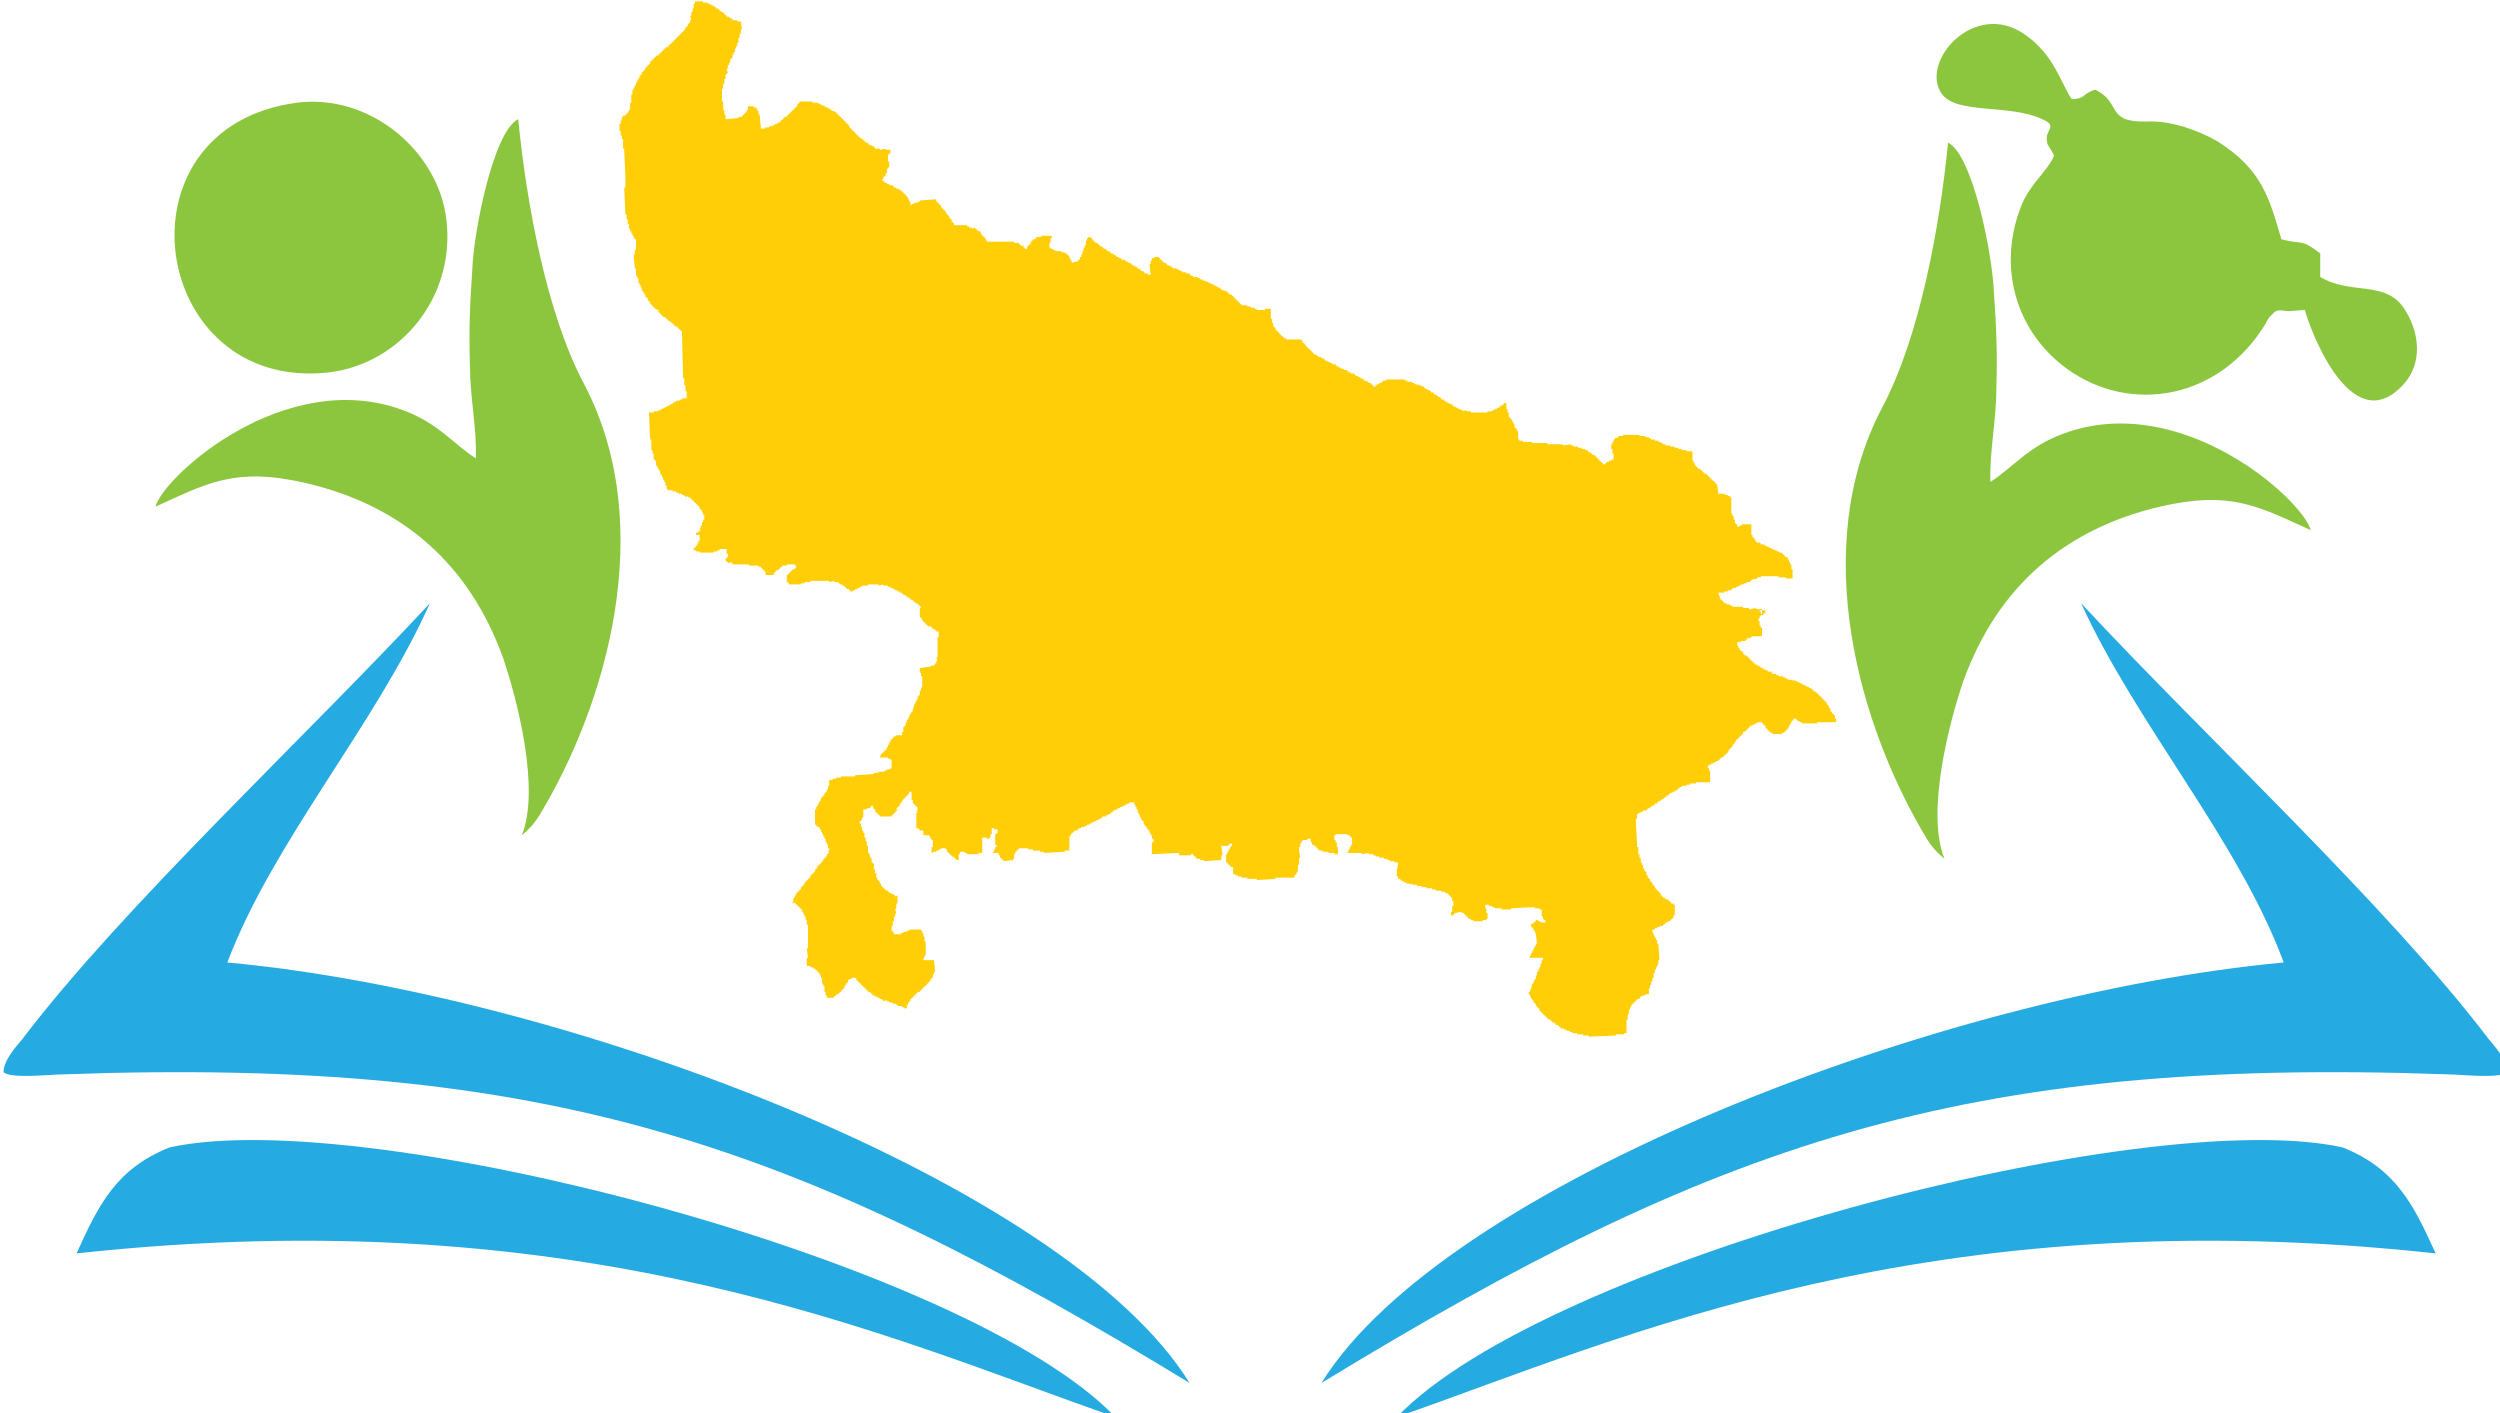
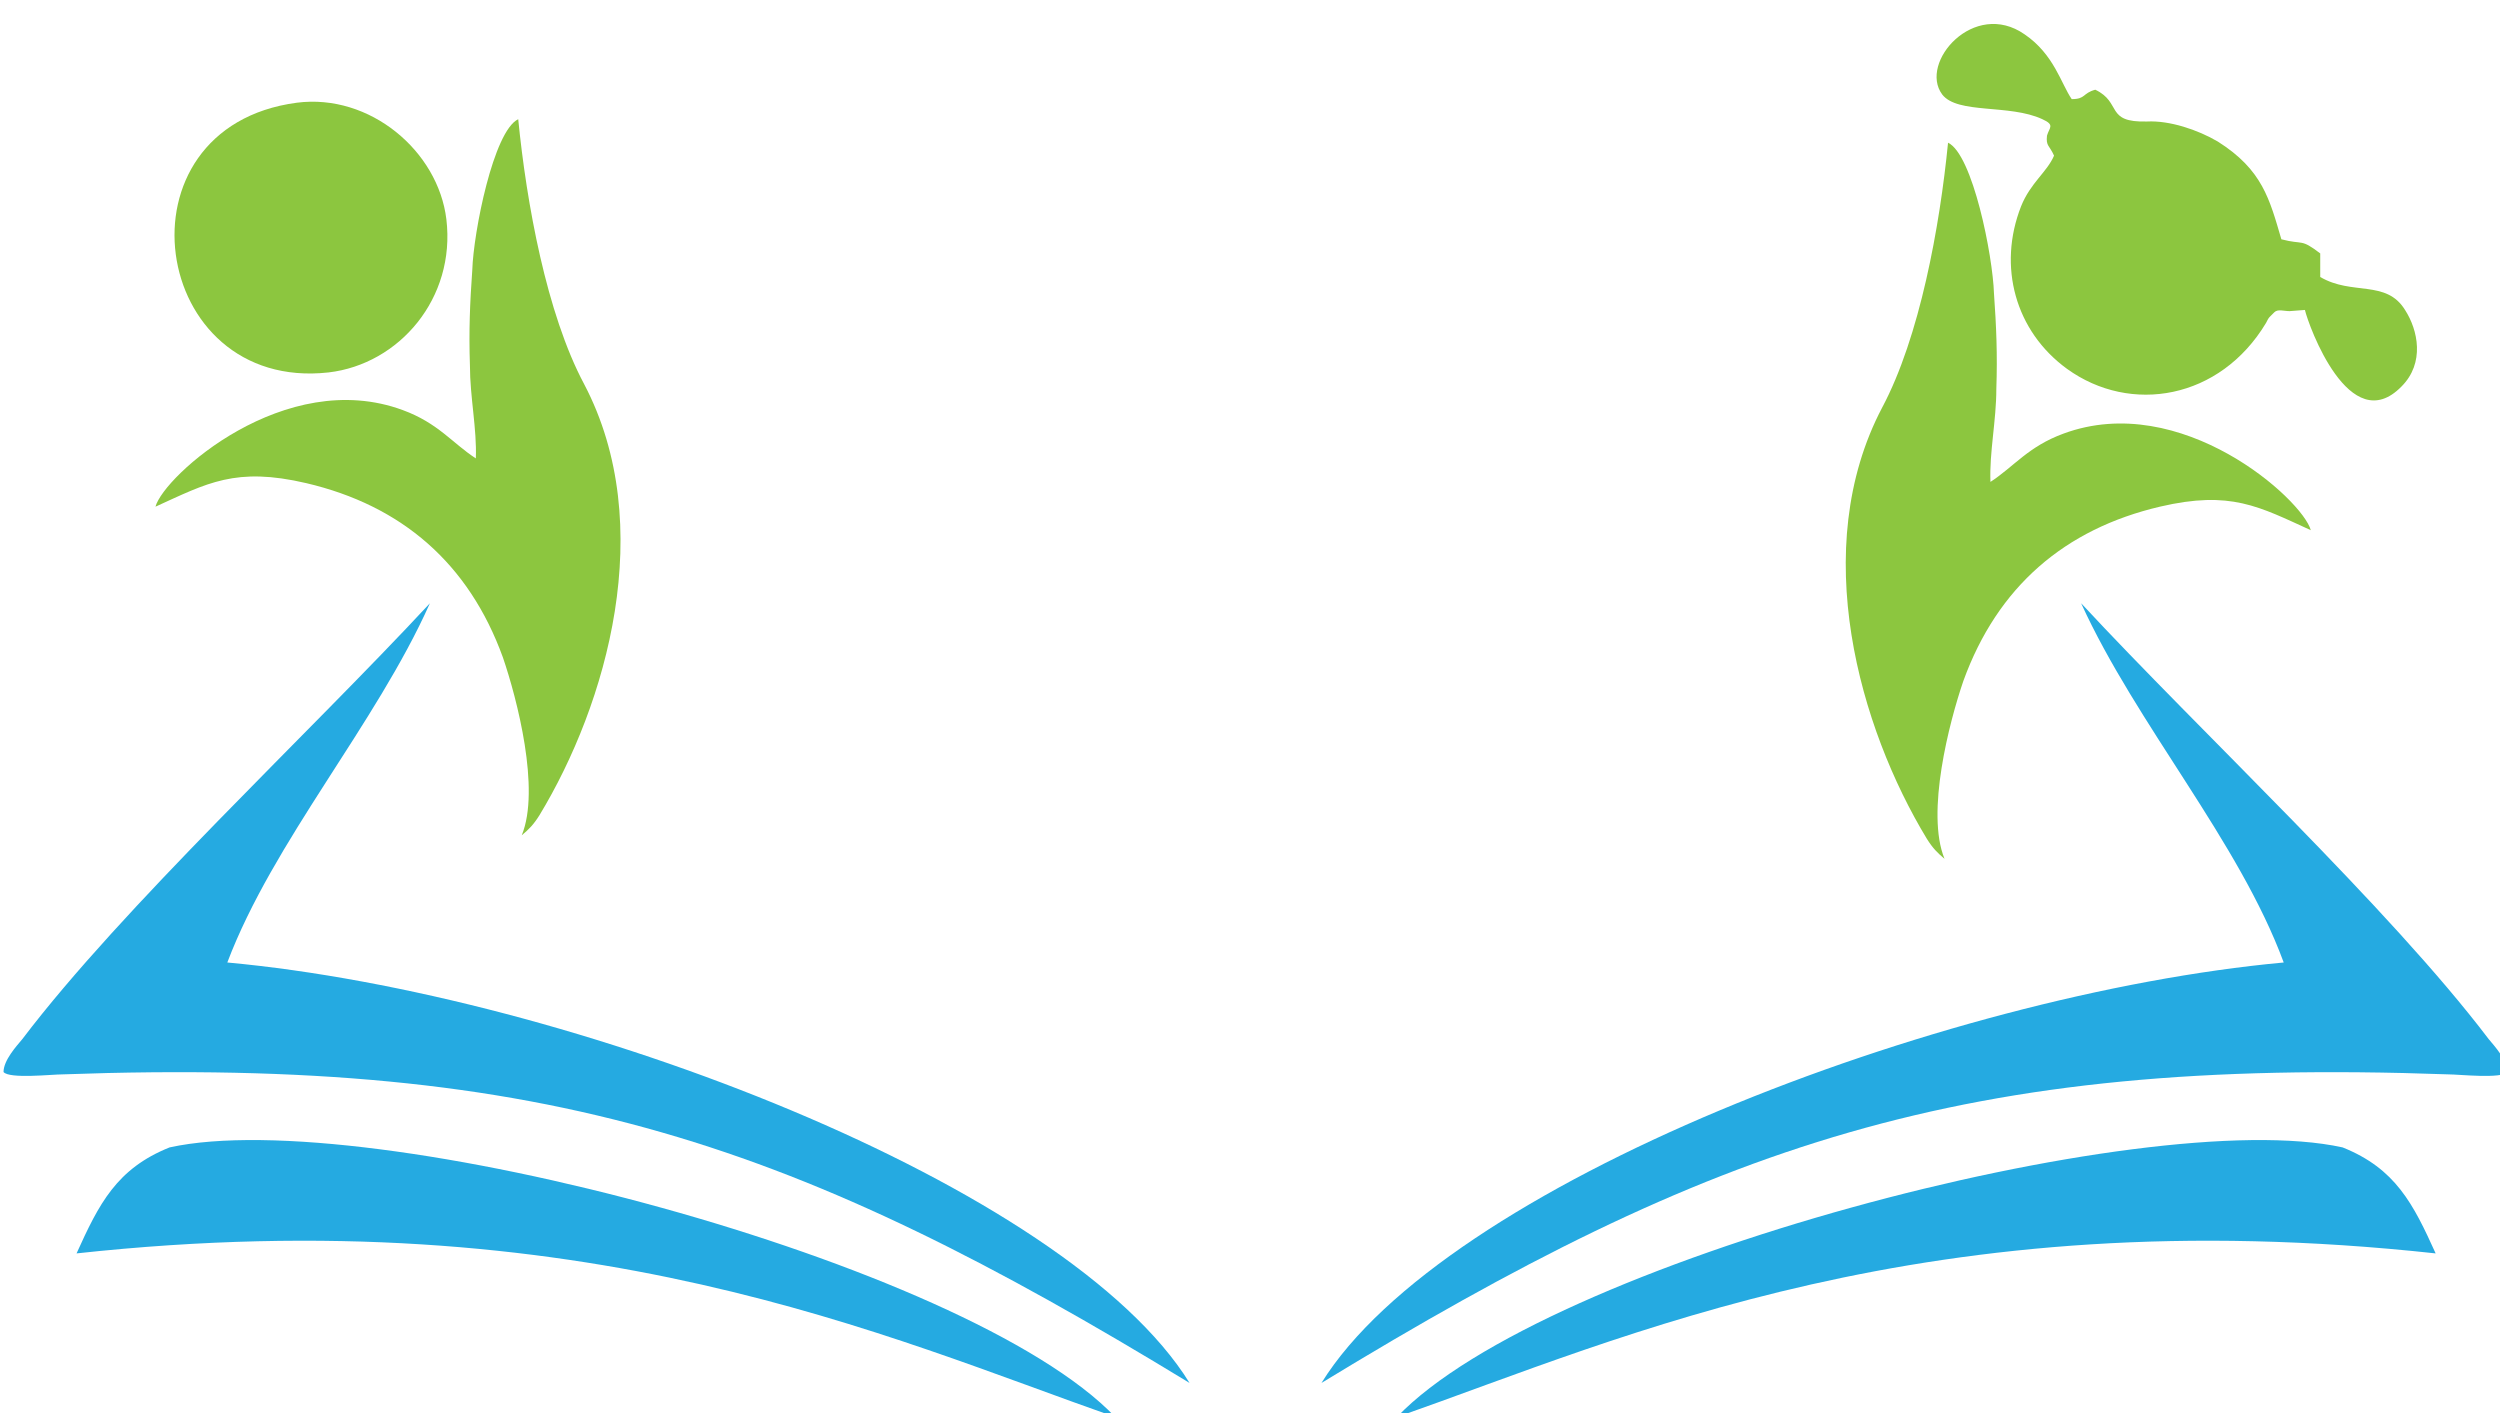
<svg xmlns="http://www.w3.org/2000/svg" xmlns:ns1="http://sodipodi.sourceforge.net/DTD/sodipodi-0.dtd" xmlns:ns2="http://www.inkscape.org/namespaces/inkscape" ns1:docname="Mission.svg" ns2:version="1.0rc1 (09960d6f05, 2020-04-09)" id="svg1091" version="1.1" viewBox="0 0 56.25 31.803" height="31.803mm" width="56.25mm">
  <defs id="defs1085" />
  <ns1:namedview ns2:window-maximized="1" ns2:window-y="-8" ns2:window-x="-8" ns2:window-height="1017" ns2:window-width="1920" fit-margin-bottom="0" fit-margin-right="0" fit-margin-left="0" fit-margin-top="0" showgrid="false" ns2:document-rotation="0" ns2:current-layer="layer1" ns2:document-units="mm" ns2:cy="37.995798" ns2:cx="112.98837" ns2:zoom="3.959798" ns2:pageshadow="2" ns2:pageopacity="0.0" borderopacity="1.0" bordercolor="#666666" pagecolor="#ffffff" id="base" />
  <g transform="translate(-65.235,-116.401)" id="layer1" ns2:groupmode="layer" ns2:label="Layer 1">
    <g id="g1748">
-       <polygon id="polygon24" points="250.3,122.8 250.3,123 250.2,123 250.2,123.2 250.1,123.2 250.1,123.3 250,123.3 250,123.4 249.9,123.4 249.9,123.6 250.1,123.6 250.1,123.7 250.4,123.7 250.4,123.8 251.6,123.8 251.6,123.7 251.9,123.7 251.9,123.6 252.1,123.6 252.1,123.5 252.7,123.5 252.7,123.9 252.8,123.9 252.8,124.2 252.7,124.2 252.7,124.3 252.6,124.3 252.6,124.5 252.7,124.5 252.7,124.6 252.8,124.6 252.8,124.7 253.1,124.6 253.1,124.7 253.2,124.7 253.2,124.8 254.6,124.8 254.6,124.9 255.4,124.9 255.4,125 255.6,125 255.6,125.1 255.7,125.1 255.7,125.2 255.8,125.2 255.8,125.3 255.9,125.3 255.9,125.4 256,125.4 256,125.7 256.7,125.7 256.7,125.5 256.8,125.5 256.8,125.4 256.9,125.4 256.9,125.3 257.1,125.3 257.1,125.2 257.2,125.2 257.2,125.1 257.4,125 257.4,124.9 257.8,124.9 257.8,124.8 258.5,124.8 258.5,124.9 258.6,124.9 258.6,125.1 258.5,125.1 258.5,125.2 258.3,125.2 258.3,125.3 258.2,125.3 258.2,125.4 258.1,125.4 258.1,125.5 258,125.5 258,125.6 257.9,125.6 257.9,125.7 257.8,125.7 257.8,126.3 257.9,126.3 257.9,126.4 258,126.4 258,126.5 259,126.5 259,126.4 259.3,126.4 259.3,126.3 259.8,126.3 259.8,126.2 261.4,126.2 261.4,126.3 261.8,126.2 261.8,126.3 262.2,126.3 262.2,126.4 262.3,126.4 262.3,126.5 262.5,126.5 262.5,126.6 262.7,126.6 262.7,126.7 262.8,126.7 262.8,126.8 262.9,126.8 262.9,126.9 263.1,126.9 263.1,127 263.2,127 263.2,127.1 263.4,127.1 263.4,127 263.6,127 263.6,126.9 263.8,126.9 263.8,126.8 264,126.8 264,126.7 264.2,126.7 264.2,126.6 264.7,126.6 264.7,126.5 265.6,126.5 265.6,126.6 266,126.5 266,126.6 266.4,126.6 266.4,126.7 266.6,126.7 266.6,126.8 266.8,126.8 266.8,126.9 267,126.9 267,127 267.2,127 267.2,127.1 267.4,127.1 267.4,127.2 267.6,127.2 267.6,127.3 267.7,127.3 267.7,127.4 267.9,127.4 267.9,127.5 268,127.5 268,127.6 268.2,127.6 268.2,127.7 268.3,127.7 268.3,127.8 268.5,127.8 268.5,127.9 268.6,127.9 268.6,128 268.7,128 268.7,128.1 268.9,128.1 268.9,128.2 269,128.2 269,128.3 269.1,128.3 269.2,128.5 269.1,128.5 269.1,129.3 269.2,129.3 269.2,129.4 269.3,129.4 269.3,129.6 269.4,129.6 269.4,129.7 269.5,129.7 269.5,129.8 269.6,129.8 269.6,129.9 269.7,129.9 269.7,130 269.8,130 269.8,130.1 270,130 270,130.1 270.1,130.1 270.1,130.2 270.2,130.2 270.2,130.3 270.4,130.3 270.4,130.4 270.5,130.4 270.5,130.5 270.7,130.5 270.7,131 270.6,131 270.6,132.7 270.5,132.7 270.6,133 270.5,133 270.5,133.2 270.4,133.2 270.4,133.3 270.3,133.3 270.3,133.4 270,133.4 270,133.5 269.8,133.5 269.1,133.6 269.1,134 269.2,134 269.2,134.3 269.3,134.3 269.3,135.2 269.2,135.3 269.2,135.5 269.1,135.5 269.1,135.9 269,135.9 269,136 268.9,136 268.9,136.3 268.8,136.3 268.8,136.5 268.7,136.5 268.7,136.7 268.6,136.7 268.6,136.9 268.5,136.9 268.6,137.1 268.5,137.1 268.5,137.3 268.4,137.3 268.4,137.4 268.3,137.4 268.3,137.6 268.2,137.6 268.2,137.8 268.1,137.8 268.1,138 268,138 268,138.2 267.9,138.2 267.9,138.5 267.8,138.5 267.8,138.6 267.7,138.6 267.7,139 267.6,139 267.6,139.3 267.1,139.3 267.1,139.4 266.9,139.4 266.9,139.5 266.8,139.5 266.8,139.6 266.7,139.6 266.7,139.7 266.6,139.7 266.6,139.9 266.5,139.9 266.5,140.1 266.4,140.1 266.4,140.3 266.3,140.3 266.3,140.5 266.2,140.5 266.2,140.6 266.1,140.6 266.1,140.7 266,140.7 266,140.8 265.9,140.8 265.9,140.9 265.8,140.9 265.8,141 265.7,141 265.8,141.1 265.7,141.1 265.7,141.2 266.4,141.2 266.4,141.3 266.6,141.3 266.6,141.4 266.7,141.4 266.7,142.1 266.6,142.1 266.6,142.2 266.3,142.2 266.3,142.3 266.1,142.3 266.1,142.4 265.6,142.4 265.6,142.5 265.2,142.5 265.2,142.6 263.6,142.7 263.6,142.8 262.4,142.8 262.4,142.9 262,142.9 262,143 261.7,143 261.7,143.1 261.4,143.1 261.4,143.6 261.3,143.6 261.3,143.9 261.2,143.9 261.2,144.1 261.1,144.1 261.1,144.2 261,144.2 261,144.4 260.9,144.4 260.9,144.5 260.8,144.5 260.8,144.6 260.7,144.6 260.7,144.8 260.6,144.8 260.7,144.9 260.6,144.9 260.6,145 260.5,145 260.5,145.2 260.4,145.2 260.4,145.4 260.3,145.4 260.3,145.6 260.2,145.6 260.2,146.3 260.2,146.9 260.3,146.9 260.3,147 260.4,147 260.4,147.1 260.5,147.1 260.6,147.1 260.6,147.2 260.6,147.3 260.7,147.3 260.7,147.5 260.8,147.5 260.8,147.7 260.9,147.7 260.9,147.9 261,147.9 261,148.1 261.1,148.1 261.1,148.4 261.2,148.4 261.2,148.6 261.3,148.6 261.3,148.9 261.4,148.9 261.4,149.1 261.3,149.1 261.4,149.3 261.3,149.3 261.3,149.4 261.2,149.4 261.2,149.6 261.1,149.6 261.1,149.7 261,149.7 261,149.8 260.9,149.8 260.9,150 260.8,150 260.8,150.1 260.7,150.1 260.7,150.2 260.6,150.2 260.6,150.3 260.5,150.3 260.5,150.4 260.4,150.4 260.4,150.5 260.4,150.6 260.3,150.6 260.3,150.7 260.2,150.7 260.2,150.9 260.1,150.9 260.1,151 260,151 260,151.1 259.9,151.1 259.9,151.2 259.8,151.2 259.8,151.3 259.8,151.4 259.7,151.4 259.7,151.5 259.6,151.5 259.6,151.6 259.5,151.6 259.5,151.7 259.4,151.7 259.4,151.8 259.3,151.8 259.3,152 259.2,152 259.2,152.1 259.1,152.1 259.1,152.2 259,152.2 259,152.4 258.9,152.4 258.9,152.5 258.8,152.5 258.8,152.6 258.7,152.6 258.7,152.7 258.6,152.7 258.6,152.9 258.5,152.9 258.5,153 258.4,153.1 258.4,153.2 258.3,153.2 258.4,153.4 258.3,153.4 258.3,153.6 258.5,153.5 258.5,153.6 258.6,153.6 258.6,153.7 258.7,153.7 258.7,153.8 258.8,153.8 258.8,153.9 258.9,153.9 258.9,154 259,154 259,154.1 259.1,154.1 259.1,154.3 259.2,154.3 259.2,154.5 259.3,154.5 259.3,154.7 259.4,154.7 259.4,155 259.5,155 259.5,155.4 259.6,155.4 259.6,157.4 259.5,157.4 259.6,158.2 259.5,158.2 259.5,158.9 259.8,158.9 259.8,159 260,159 260,159.1 260.2,159.1 260.2,159.2 260.3,159.2 260.3,159.3 260.4,159.3 260.4,159.4 260.5,159.4 260.5,159.5 260.6,159.5 260.6,159.7 260.7,159.7 260.7,159.9 260.8,159.9 260.8,160.4 260.9,160.4 260.9,160.6 261,160.6 261,161.1 261.1,161.1 261.1,161.4 261.2,161.4 261.2,161.6 261.8,161.6 261.8,161.5 262,161.4 262,161.3 262.2,161.3 262.2,161.2 262.3,161.2 262.3,161.1 262.4,161.1 262.4,161 262.5,161 262.5,160.9 262.6,160.9 262.6,160.8 262.7,160.8 262.7,160.6 262.8,160.6 262.8,160.4 262.9,160.4 262.9,160.3 263,160.3 263,160.1 263.1,160.1 263.1,160 263.3,160 263.3,159.9 263.7,159.9 263.7,160.1 263.8,160.1 263.8,160.2 263.9,160.2 263.9,160.3 264,160.3 264,160.4 264.1,160.4 264.1,160.5 264.2,160.5 264.2,160.6 264.3,160.6 264.3,160.7 264.4,160.7 264.4,160.8 264.5,160.8 264.5,160.9 264.6,160.9 264.6,161 264.7,161 264.7,161.1 264.9,161.1 264.9,161.2 265,161.2 265,161.3 265.1,161.3 265.1,161.4 265.3,161.4 265.3,161.5 265.5,161.5 265.5,161.6 265.7,161.6 265.7,161.7 265.9,161.7 265.9,161.8 266,161.8 266,161.9 266.3,161.8 266.3,161.9 266.5,161.9 266.5,162 266.8,162 266.8,162.1 267.1,162.1 267.1,162.2 267.2,162.2 267.2,162.3 267.6,162.3 267.6,162.4 267.8,162.4 267.8,162.5 268,162.5 268,162.2 268.1,162.2 268.1,162 268.2,162 268.2,161.9 268.3,161.9 268.3,161.7 268.4,161.7 268.4,161.6 268.5,161.6 268.5,161.5 268.6,161.5 268.6,161.4 268.7,161.4 268.7,161.3 268.8,161.3 268.8,161.2 268.9,161.2 268.9,161.1 269.1,161.1 269.1,161 269.2,161 269.2,160.9 269.3,160.9 269.3,160.8 269.4,160.8 269.4,160.7 269.5,160.7 269.5,160.6 269.6,160.6 269.6,160.5 269.7,160.5 269.7,160.4 269.8,160.4 269.8,160.3 269.9,160.3 269.9,160.2 270,160.2 270,160 270.1,160 270.1,159.9 270.2,159.9 270.2,159.6 270.3,159.6 270.3,159.4 270.4,159.4 270.3,158.4 269.4,158.4 269.4,158.2 269.5,158.2 269.5,158 269.6,158 269.6,156.8 269.5,156.8 269.5,156.4 269.4,156.4 269.4,156.1 269.3,156.1 269.3,155.9 269.2,155.9 269.2,155.8 268.2,155.8 268.2,155.9 268,155.9 268,156 267.7,156 267.7,156.1 267.5,156.1 267.5,156.2 266.9,156.2 266.9,156 266.8,156.1 266.8,155.9 266.7,155.9 266.7,155.5 266.8,155.5 266.8,155.1 266.9,155.1 266.9,154.7 267,154.7 267,154.5 267.1,154.4 267,154.1 267.1,154 267.1,153.6 267.2,153.6 267.2,152.9 267,153 267,152.9 266.9,152.9 266.9,152.8 266.7,152.8 266.7,152.7 266.5,152.7 266.5,152.6 266.4,152.6 266.4,152.5 266.2,152.5 266.2,152.4 266.1,152.4 266.1,152.3 266,152.3 266,152.2 265.9,152.2 265.9,152.1 265.8,152.1 265.8,151.9 265.7,151.9 265.7,151.7 265.6,151.7 265.6,151.6 265.5,151.6 265.5,151.4 265.4,151.4 265.4,151.3 265.4,151 265.3,151 265.3,150.7 265.2,150.7 265.2,150.2 265.1,150.2 265.1,150.1 265,150.1 265,149.7 264.9,149.7 264.8,149.3 264.7,149.3 264.7,148.9 264.7,148.7 264.6,148.7 264.6,148.3 264.5,148.3 264.5,148 264.4,148 264.4,147.6 264.3,147.6 264.3,147.4 264.2,147.4 264.2,147.1 264.1,147.1 264.1,146.8 264,146.8 264,146.6 264.1,146.6 264.1,146.5 264.2,146.5 264.2,146.3 264.3,146.3 264.3,145.6 264.6,145.6 264.6,145.5 264.9,145.5 264.9,145.4 265,145.4 264.9,145.3 265.1,145.3 265.2,145.6 265.3,145.6 265.3,145.8 265.4,145.8 265.4,145.9 265.5,145.9 265.5,146 265.6,146 265.6,146.1 265.7,146.1 265.7,146.2 266.7,146.2 266.7,146.1 266.8,146.1 266.8,146 266.9,146 266.9,145.9 267,145.9 267,145.8 267.1,145.8 267.1,145.7 267.2,145.7 267.1,145.5 267.2,145.5 267.2,145.4 267.3,145.4 267.3,145.3 267.4,145.3 267.4,145.1 267.5,145.1 267.5,145 267.6,145 267.6,144.9 267.6,144.8 267.7,144.8 267.7,144.7 267.8,144.7 267.8,144.6 267.9,144.6 267.9,144.5 268,144.5 268,144.4 268.1,144.4 268.1,144.3 268.2,144.2 268.2,144.1 268.4,144.1 268.4,144.8 268.5,144.8 268.5,145.1 268.6,145.1 268.6,145.2 268.7,145.2 268.7,145.3 268.8,145.3 268.8,145.4 268.9,145.4 268.9,145.7 268.8,145.7 268.9,145.9 268.8,145.9 268.8,147.2 268.9,147.2 269,147.2 269,147.3 269.1,147.3 269.1,147.4 269.4,147.4 269.4,147.8 269.9,147.8 269.9,147.9 270,147.9 270,148.1 270.1,148.1 270.1,148.2 270.2,148.2 270.2,148.8 270.1,148.8 270.1,149.3 270.2,149.3 270.2,149.2 270.5,149.2 270.5,149.1 270.7,149.1 270.7,149 270.9,149 270.9,148.9 271.3,148.9 271.3,149 271.4,149 271.4,149.2 271.5,149.2 271.5,149.3 271.6,149.3 271.6,149.4 271.7,149.4 271.7,149.5 271.8,149.5 271.8,149.6 271.9,149.6 271.9,149.7 272,149.6 272,149.7 272.1,149.7 272.1,149.8 272.2,149.8 272.2,149.9 272.4,149.9 272.4,149.4 272.5,149.4 272.5,149.2 272.9,149.2 272.9,149.3 273.1,149.3 273.1,149.4 274.1,149.4 274.1,149.3 274.4,149.3 274.4,148 274.8,148 274.8,148.1 275,148.1 275,148 275.1,148 275.1,147.7 275.2,147.7 275.2,147.2 275.4,147.2 275.4,147.3 275.7,147.3 275.7,147.6 275.6,147.6 275.6,147.7 275.5,147.7 275.5,148.6 275.6,148.6 275.6,148.8 275.5,148.8 275.5,149 275.4,149 275.4,149.2 275.3,149.2 275.3,149.3 275.8,149.3 275.8,149.5 275.9,149.5 275.9,149.7 276,149.7 276,149.8 276.1,149.8 276.1,149.9 276.2,149.9 276.2,150 277,149.9 277,149.8 277.1,149.8 277.1,149.4 277.2,149.4 277.2,149.2 277.3,149.2 277.3,149.1 277.4,149.1 277.4,149 277.5,149 277.5,148.9 278.3,148.9 278.3,149 278.7,149 278.7,149.1 279.3,149.1 279.3,149.2 279.6,149.2 279.6,149.3 281.4,149.2 281.4,149.1 281.8,149.1 281.8,147.9 281.9,147.9 281.9,147.7 282,147.7 282,147.6 282.1,147.6 282.1,147.5 282.2,147.5 282.2,147.4 282.5,147.4 282.4,147.3 282.6,147.3 282.6,147.2 282.8,147.2 282.8,147.1 283.1,147.1 283.1,147 283.3,147 283.3,146.9 283.5,146.9 283.5,146.8 283.7,146.8 283.7,146.7 283.9,146.7 283.9,146.6 284.1,146.6 284.1,146.5 284.3,146.5 284.3,146.4 284.5,146.4 284.5,146.3 284.6,146.3 284.6,146.2 284.9,146.2 284.9,146.1 285.1,146.1 285.1,146 285.3,146 285.3,145.9 285.5,145.8 285.5,145.7 285.7,145.7 285.7,145.6 285.9,145.6 285.9,145.5 286.1,145.5 286.1,145.4 286.3,145.4 286.3,145.3 286.5,145.3 286.5,145.2 286.7,145.2 286.7,145.1 286.9,145.1 286.9,145 287.1,145 287.3,145 287.3,145.2 287.4,145.2 287.4,145.4 287.5,145.4 287.5,145.6 287.6,145.6 287.6,145.9 287.7,145.9 287.7,146.1 287.8,146.1 287.8,146.3 287.9,146.3 287.9,146.5 288,146.5 288,146.6 288.1,146.6 288.1,146.7 288.1,146.9 288.2,146.9 288.2,147 288.3,147 288.3,147.1 288.4,147.1 288.4,147.3 288.5,147.3 288.5,147.4 288.6,147.4 288.6,147.6 288.7,147.6 288.7,147.8 288.8,147.8 288.8,148.1 288.9,148.1 289,148.3 288.9,148.3 288.9,148.4 288.8,148.4 288.8,148.6 288.8,149.4 291.1,149.3 291.1,149.4 291.1,149.5 292.1,149.5 292.1,149.4 292.3,149.4 292.3,149.5 292.4,149.5 292.4,149.6 292.5,149.6 292.5,149.7 292.6,149.7 292.6,149.8 292.9,149.8 292.9,149.9 293.2,149.9 293.2,150 294.7,149.9 294.7,149.5 294.8,149.5 294.7,148.7 295.3,148.7 295.3,148.6 295.4,148.6 295.4,148.5 295.5,148.5 295.6,148.5 295.6,148.6 295.6,148.7 295.5,148.7 295.5,148.8 295.4,148.8 295.5,148.9 295.4,148.9 295.4,149 295.3,149 295.3,149.2 295.2,149.2 295.2,149.4 295.1,149.4 295.1,150.1 295.2,150.1 295.2,150.2 295.3,150.2 295.3,150.3 295.4,150.3 295.4,150.4 295.5,150.4 295.5,150.5 295.6,150.5 295.7,150.5 295.7,151.1 295.9,151.1 295.9,151.2 296.1,151.2 296.1,151.3 296.4,151.3 296.4,151.4 296.9,151.4 296.9,151.5 297.7,151.5 297.7,151.6 299.3,151.5 299.3,151.4 300.9,151.4 300.9,151.2 301,151.2 301,151.1 301.1,151.1 301.1,150.9 301.2,150.9 301.2,150.3 301.3,150.3 301.3,149.7 301.4,149.7 301.3,149.1 301.3,148.8 301.4,148.8 301.4,148.5 301.5,148.5 301.5,148.3 301.6,148.3 301.6,148.2 302,148.2 302,148.1 302.3,148.1 302.3,148.4 302.4,148.4 302.4,148.6 302.5,148.6 302.5,148.7 302.6,148.6 302.6,148.7 302.7,148.7 302.7,148.8 302.8,148.8 302.8,148.9 302.9,148.9 302.9,149 303,149 303,149.1 303.2,149.1 303.3,149.1 303.3,149.2 303.6,149.2 303.7,149.2 303.8,149.2 303.8,149.3 304.1,149.3 304.3,149.3 304.3,149.4 304.6,149.4 304.6,148.8 304.5,148.8 304.5,148.4 304.4,148.4 304.4,148.2 304.3,148.2 304.3,147.8 304.4,147.8 304.4,147.7 305.4,147.7 305.4,147.8 305.6,147.8 305.6,147.9 305.7,147.9 305.7,148 305.8,148 305.8,148.6 305.7,148.6 305.7,148.8 305.6,148.8 305.6,149 305.5,149 305.5,149.2 305.4,149.2 305.4,149.3 306.6,149.3 306.6,149.4 307.2,149.3 307.2,149.4 307.6,149.4 307.6,149.5 307.8,149.5 307.8,149.6 308.1,149.6 308.1,149.7 308.5,149.7 308.5,149.8 308.8,149.8 308.8,149.9 309,149.9 309,150 309.4,150 309.4,150.1 309.7,150.1 309.7,150.4 309.6,150.4 309.7,150.6 309.6,150.6 309.6,151.3 309.7,151.3 309.7,151.5 309.9,151.5 309.9,151.6 310,151.6 310,151.7 310.2,151.7 310.2,151.8 310.4,151.8 310.4,151.9 310.7,151.9 310.7,152 310.9,151.9 310.9,152 311.3,152 311.3,152.1 311.7,152.1 311.7,152.2 312.1,152.2 312.1,152.3 312.6,152.3 312.6,152.4 312.9,152.4 312.9,152.5 313.4,152.5 313.4,152.6 313.7,152.6 313.7,152.7 313.9,152.7 313.9,152.8 314,152.8 314,152.9 314.1,152.9 314.1,153 314.2,153 314.2,153.1 314.3,153.1 314.3,153.4 314.4,153.4 314.4,153.8 314.3,153.8 314.3,154.3 314.2,154.3 314.2,154.6 314.4,154.6 314.4,154.5 314.5,154.5 314.5,154.4 315.1,154.3 315.1,154.4 315.3,154.4 315.3,154.5 315.4,154.5 315.4,154.6 315.5,154.6 315.5,154.7 315.6,154.7 315.6,154.8 315.7,154.8 315.7,154.9 315.9,154.9 315.9,155 316.1,155 316.1,155.1 316.9,155.1 316.9,155 317.2,155 317.2,154.9 317.3,154.9 317.3,154.4 317.2,154.4 317.2,154 317.1,154 317.1,153.7 317.4,153.7 317.4,153.8 317.7,153.8 317.7,153.9 317.9,153.9 317.9,154 318.5,154 318.5,154.1 319.3,154.1 319.3,154 321.3,153.9 321.3,154 321.7,154 321.7,154.1 321.9,154.1 321.9,154.7 322,154.7 322,154.9 322.1,154.9 322.1,155 322.2,155 322.2,155.1 322.2,155.2 322,155.2 321.8,155.2 321.8,155.1 321.6,155.1 321.6,155 321.4,155 321.4,155.1 321.3,155.1 321.3,155.2 321.2,155.2 321.2,155.3 321,155.3 321,155.6 321.1,155.6 321.1,155.7 321.2,155.7 321.2,155.9 321.3,155.9 321.4,156.2 321.4,156.2 321.5,157 321.4,157 321.4,157.2 321.3,157.2 321.3,157.4 321.2,157.4 321.2,157.6 321.1,157.6 321.1,157.8 321,157.8 321,158 320.9,158 320.9,158.2 322,158.2 322,158.4 321.9,158.4 321.9,158.7 321.8,158.7 321.8,159 321.7,159 321.7,159.2 321.6,159.2 321.6,159.4 321.5,159.4 321.5,159.7 321.4,159.7 321.4,160 321.3,160 321.3,160.2 321.2,160.2 321.2,160.4 321.1,160.4 321.1,160.5 321,160.5 321.1,160.7 321,160.7 321,160.9 320.9,160.9 320.9,161.1 320.8,161.1 320.8,161.3 320.9,161.3 320.9,161.5 321,161.5 321,161.7 321.1,161.7 321.1,161.8 321.2,161.8 321.2,162 321.3,162 321.3,162.1 321.4,162.1 321.4,162.3 321.5,162.3 321.5,162.4 321.6,162.4 321.6,162.5 321.7,162.5 321.7,162.7 321.8,162.7 321.8,162.8 321.9,162.8 321.9,162.9 322,162.9 322,163 322.1,163 322.1,163.1 322.2,163.1 322.2,163.2 322.3,163.2 322.3,163.3 322.4,163.3 322.4,163.4 322.5,163.4 322.5,163.5 322.6,163.4 322.6,163.5 322.7,163.5 322.7,163.6 322.8,163.6 322.8,163.7 323,163.7 323,163.8 323.1,163.8 323.1,163.9 323.3,163.9 323.3,164 323.4,164 323.4,164.1 323.5,164.1 323.5,164.2 323.8,164.2 323.8,164.3 324,164.3 324,164.4 324.3,164.4 324.3,164.5 324.5,164.5 324.5,164.6 324.9,164.6 324.9,164.7 325.4,164.7 325.4,164.8 325.9,164.8 325.9,164.9 328.2,164.8 328.2,164.7 328.9,164.7 328.9,164.6 329.1,164.6 329.1,163.5 329.2,163.5 329.2,163 329.3,163 329.3,162.6 329.4,162.6 329.4,162.4 329.5,162.4 329.5,162.2 329.6,162.2 329.6,162.1 329.7,162.1 329.7,162 329.8,162 329.8,161.9 329.9,161.9 329.9,161.8 330,161.8 330,161.7 330.2,161.7 330.2,161.6 330.3,161.6 330.2,161.5 330.4,161.5 330.4,161.4 330.7,161.4 330.7,161.3 331,161.3 331,160.8 331.1,160.8 331.1,160.5 331.2,160.5 331.2,160.2 331.3,160.2 331.3,159.9 331.4,159.9 331.4,159.5 331.5,159.5 331.5,159.2 331.6,159.2 331.6,159 331.7,159 331.7,158.8 331.8,158.8 331.8,158.4 331.9,158.4 331.8,157 331.7,157 331.7,156.7 331.6,156.7 331.6,156.5 331.5,156.5 331.5,156.3 331.4,156.3 331.4,156.1 331.3,156.1 331.3,155.8 331.5,155.8 331.5,155.7 331.7,155.7 331.7,155.6 331.9,155.6 331.9,155.5 332.2,155.5 332.2,155.4 332.4,155.3 332.4,155.2 332.6,155.2 332.6,155.1 332.8,155.1 332.8,155 332.9,155 332.9,154.9 333,154.9 333,154.8 333.1,154.8 333.1,154.6 333.2,154.6 333.2,153.7 333.1,153.7 333.1,153.6 332.9,153.6 332.9,153.5 332.8,153.5 332.8,153.4 332.7,153.4 332.7,153.3 332.6,153.3 332.6,153.2 332.5,153.3 332.5,153.2 332.4,153.2 332.3,153.1 332.2,153.1 332.2,153 332.1,153 332.1,152.9 332,152.9 332,152.7 331.9,152.7 331.9,152.6 331.8,152.6 331.8,152.5 331.7,152.5 331.7,152.4 331.6,152.4 331.6,152.3 331.5,152.3 331.5,152.1 331.4,152.1 331.4,152 331.3,152 331.3,151.8 331.2,151.8 331.2,151.7 331.1,151.7 331.1,151.5 331,151.5 331,151.4 330.9,151.4 330.9,151.2 330.8,151.2 330.8,150.9 330.7,150.9 330.7,150.8 330.6,150.8 330.6,150.6 330.5,150.6 330.5,150.3 330.4,150.3 330.4,150.1 330.3,150.1 330.3,149.7 330.2,149.7 330.2,149.4 330.1,149.4 330.1,149.2 330.1,148.8 330,148.8 330,148.7 330,148.6 329.9,146.8 329.9,146.6 329.9,146.4 330,146.4 330,146 330.1,146 330.1,145.9 330.3,145.9 330.3,145.8 330.5,145.8 330.5,145.7 330.7,145.7 330.8,145.7 330.8,145.6 330.9,145.6 330.9,145.5 331.1,145.5 331.1,145.4 331.2,145.4 331.2,145.3 331.4,145.3 331.4,145.2 331.5,145.2 331.5,145.1 331.7,145.1 331.7,145 331.8,145 331.8,144.9 332,144.9 332,144.8 332.1,144.8 332.1,144.7 332.3,144.7 332.3,144.6 332.4,144.6 332.4,144.5 332.6,144.5 332.5,144.4 332.7,144.4 332.7,144.3 332.8,144.3 332.8,144.2 333,144.2 333,144.1 333.2,144.1 333.2,144 333.4,144 333.4,143.9 333.6,143.8 333.6,143.7 333.8,143.7 333.8,143.6 334.2,143.6 334.2,143.5 334.5,143.5 334.5,143.4 335,143.4 335,143.3 336.2,143.3 336.2,142.3 336.1,142.3 336.1,142.1 336,142.1 336,141.9 336.1,141.9 336.1,141.8 336.3,141.8 336.3,141.7 336.5,141.7 336.5,141.6 336.7,141.6 336.7,141.5 336.9,141.5 336.9,141.4 337,141.4 337,141.3 337.1,141.3 337.1,141.2 337.3,141.2 337.3,141.1 337.4,141.1 337.4,141 337.5,141 337.5,140.9 337.6,140.9 337.6,140.8 337.7,140.8 337.7,140.7 337.8,140.7 337.7,140.6 337.8,140.6 337.8,140.5 337.9,140.5 337.9,140.4 338,140.4 338,140.3 338.1,140.3 338.1,140.1 338.2,140.1 338.2,140 338.3,140 338.3,139.9 338.4,139.8 338.4,139.7 338.5,139.7 338.5,139.6 338.6,139.6 338.6,139.5 338.7,139.5 338.7,139.4 338.8,139.4 338.8,139.3 338.9,139.3 338.9,139.2 339,139.2 339,139 339.2,139 339.2,138.9 339.3,138.9 339.3,138.8 339.4,138.8 339.4,138.7 339.5,138.7 339.5,138.6 339.6,138.6 339.6,138.5 339.8,138.5 339.8,138.4 340,138.4 340,138.3 340.2,138.3 340.2,138.2 340.6,138.2 340.6,138.3 340.7,138.3 340.7,138.4 340.8,138.4 340.8,138.5 340.9,138.5 340.9,138.7 341,138.7 341,138.8 341.1,138.8 341.1,138.9 341.2,138.9 341.2,139 341.3,139 341.3,139.1 341.5,139.1 341.5,139.2 342.3,139.2 342.3,139.1 342.5,139.1 342.5,139 342.6,139 342.6,138.9 342.7,138.9 342.7,138.8 342.8,138.8 342.8,138.7 342.9,138.6 342.9,138.5 343,138.4 343,138.3 343.1,138.3 343.1,138.1 343.2,138.1 343.2,138 343.3,138 343.3,137.9 343.5,137.9 343.5,138 343.6,138 343.6,138.1 343.8,138.1 343.8,138.2 344,138.2 344,138.3 345.3,138.3 345.3,138.2 345.8,138.2 346.9,138.2 346.9,137.9 346.8,137.9 346.8,137.6 346.7,137.6 346.7,137.5 346.6,137.5 346.5,137.3 346.4,137.3 346.4,137 346.3,137 346.3,136.8 346.2,136.8 346.2,136.7 346.1,136.7 346.1,136.5 346,136.5 346,136.4 345.9,136.4 345.9,136.3 345.8,136.3 345.8,136.2 345.7,136.2 345.7,136.1 345.6,136.1 345.6,136 345.5,136 345.5,135.9 345.4,135.9 345.4,135.8 345.3,135.8 345.3,135.7 345.2,135.7 345.2,135.6 345,135.6 345,135.5 344.9,135.5 344.9,135.4 344.8,135.4 344.8,135.3 344.6,135.3 344.6,135.2 344.4,135.2 344.4,135.1 344.2,135.1 344.2,135 344,135 344,134.9 343.8,134.9 343.8,134.8 343.6,134.8 343.6,134.7 343.4,134.7 343.4,134.6 343.2,134.7 343.2,134.6 342.8,134.6 342.8,134.5 342.6,134.5 342.6,134.4 342.4,134.4 342.4,134.3 342,134.3 342,134.2 341.8,134.2 341.8,134.1 341.5,134.1 341.5,134 341.4,134 341.4,133.9 341.1,133.9 341.1,133.8 340.9,133.8 340.9,133.7 340.7,133.7 340.7,133.6 340.5,133.6 340.5,133.5 340.4,133.5 340.4,133.4 340.2,133.4 340.2,133.3 340,133.3 340,133.2 339.9,133.2 339.9,133.1 339.8,133.1 339.8,133 339.7,133 339.7,132.9 339.6,132.9 339.6,132.8 339.5,132.8 339.5,132.7 339.4,132.7 339.4,132.6 339.3,132.6 339.3,132.5 339.2,132.6 339.2,132.5 339.1,132.5 339.1,132.4 339,132.4 339,132.2 338.9,132.2 338.8,132.1 338.7,132.1 338.7,131.9 338.6,131.9 338.6,131.7 338.5,131.7 338.5,131.4 338.8,131.4 338.8,131.3 339.2,131.3 339.2,131.2 339.3,131.2 339.3,131.1 339.7,131 339.7,130.9 340.6,130.9 340.6,130.2 340.5,130.2 340.5,130 340.4,130 340.4,129.7 340.4,129.6 340.3,129.6 340.3,129.5 340.3,129.4 340.4,129.4 340.4,129.2 340.5,129.2 340.5,129.1 340.7,129.1 340.7,129 340.8,129 340.8,128.9 340.9,128.9 340.9,128.7 340.6,128.7 340.6,129 340.5,129 340.5,128.8 340.4,128.8 340.4,128.7 340.6,128.7 340.6,128.6 340.2,128.6 340.1,128.6 340.1,128.5 339.6,128.6 339.5,128.6 339.5,128.5 339,128.5 339,128.4 338.5,128.4 338.1,128.4 338.1,128.3 337.9,128.3 337.9,128.2 337.6,128.2 337.6,128.1 337.4,128.1 337.4,128 337.3,128 337.3,127.9 337.2,127.9 337.2,127.8 337.1,127.8 337,127.5 337,127.5 336.9,127.2 337.4,127.2 337.4,127.1 337.7,127.1 337.7,127 338,127 338,126.9 338.1,126.9 338.1,126.8 338.4,126.8 338.4,126.7 338.6,126.7 338.6,126.6 338.7,126.6 338.8,126.6 338.8,126.5 339.1,126.5 339.1,126.4 339.3,126.4 339.3,126.3 339.6,126.3 339.6,126.2 339.7,126.2 339.7,126.1 340.2,126 340.2,125.9 340.5,125.9 340.5,125.8 341.6,125.8 342,125.8 342,125.9 342.6,125.9 342.6,126 343.2,126 343.2,125.2 343.1,125.2 343.1,125.1 343.1,125 343.1,124.8 343,124.8 343,124.6 342.9,124.6 342.9,124.4 342.8,124.4 342.8,124.2 342.6,124.2 342.6,124.1 342.5,124.1 342.5,124 342.4,124 342.4,123.9 342.3,123.9 342.3,123.8 342.1,123.8 342,123.7 341.9,123.7 341.8,123.6 341.6,123.6 341.6,123.5 341.4,123.5 341.4,123.4 341.2,123.4 341.2,123.3 341,123.3 341,123.2 340.8,123.2 340.8,123.1 340.6,123.1 340.5,123.1 340.5,123 340.4,123 340.4,122.9 340.2,123 340.2,122.9 340.1,122.9 340.1,122.8 340,122.8 340,122.6 339.9,122.6 339.9,122.5 339.8,122.5 339.8,122.3 339.7,122.3 339.7,121.4 338.9,121.4 338.9,121.5 338.7,121.5 338.7,121.6 338.5,121.6 338.5,121.4 338.4,121.4 338.4,121.3 338.3,121.3 338.3,121 338.2,121 338.2,120.7 338.1,120.7 338.1,120.5 338,120.5 338,119.1 337.9,119.1 337.9,119 337.7,119 337.7,118.9 337.5,118.9 337.4,118.8 336.9,118.8 336.8,118 336.7,118 336.7,117.9 336.6,117.9 336.6,117.7 336.5,117.8 336.5,117.7 336.4,117.7 336.4,117.6 336.3,117.6 336.3,117.5 336.2,117.5 336.2,117.4 336.1,117.4 336.1,117.3 336,117.3 336,117.2 335.9,117.2 335.9,117.1 335.7,117.1 335.7,117 335.6,117 335.6,116.9 335.5,116.9 335.5,116.8 335.4,116.8 335.4,116.7 335.2,116.7 335.2,116.6 335.1,116.6 335.1,116.5 335,116.5 335,116.4 334.9,116.4 334.9,116.2 334.8,116.2 334.8,116 334.7,116 334.7,115.2 334.2,115.2 334.2,115.1 333.8,115.1 333.8,115 333.5,115 333.5,114.9 333.2,114.9 333.2,114.8 332.8,114.8 332.8,114.7 332.6,114.7 332.6,114.7 332.4,114.7 332.4,114.6 332.2,114.6 332.2,114.5 332,114.5 332,114.4 331.8,114.4 331.8,114.3 331.5,114.3 331.5,114.2 331.2,114.2 331.2,114.1 331,114.1 331,114 330.7,114 330.7,113.9 330.2,113.9 330.2,113.8 328.8,113.8 328.8,113.9 328.4,113.9 328.4,114 328.1,114.1 328.1,114.2 328,114.2 328,114.4 327.9,114.4 327.9,114.6 327.8,114.6 327.8,115 327.9,115 327.9,115.4 328,115.4 328,115.9 327.8,115.9 327.8,116 327.6,116 327.6,116.1 327.4,116.1 327.4,116.2 327.3,116.2 327.3,116.3 327.1,116.3 327.1,116.2 327,116.2 327,116.1 326.9,116.1 326.9,116 326.8,116 326.8,115.9 326.7,115.9 326.7,115.8 326.6,115.8 326.6,115.7 326.5,115.7 326.5,115.6 326.4,115.6 326.4,115.5 326.2,115.5 326.2,115.4 326.1,115.4 326.1,115.3 325.9,115.3 325.9,115.2 325.8,115.2 325.8,115.1 325.6,115.1 325.6,115 325.3,115 325.3,114.9 325,114.9 325,114.8 324.6,114.8 324.6,114.7 324.4,114.7 324.4,114.6 323.7,114.7 323.7,114.6 322.4,114.6 322.4,114.5 321.1,114.5 321.1,114.4 320.3,114.4 320.3,114.3 320,114.3 320,114.2 319.9,114.2 319.9,113.5 319.8,113.5 319.8,113.3 319.7,113.3 319.7,113.2 319.6,113.2 319.6,112.9 319.5,112.9 319.5,112.7 319.4,112.7 319.4,112.5 319.3,112.5 319.2,112.3 319.1,112.3 319.1,111.9 319,111.9 319,111.6 318.9,111.6 318.9,111.3 318.9,111.1 318.7,111.1 318.7,111.2 318.6,111.2 318.6,111.3 318.4,111.3 318.4,111.4 318.3,111.4 318.3,111.5 318.1,111.5 318.1,111.6 317.9,111.6 317.9,111.7 317.7,111.7 317.7,111.8 317.3,111.8 317.3,111.9 315.9,111.9 315.9,111.8 315.5,111.8 315.5,111.7 315.2,111.8 315.2,111.7 315,111.7 315,111.6 314.8,111.6 314.8,111.5 314.6,111.5 314.6,111.4 314.4,111.4 314.4,111.3 314.3,111.3 314.3,111.2 314.1,111.2 314.1,111.1 313.9,111.1 313.9,111 313.7,111 313.7,110.9 313.6,110.9 313.6,110.8 313.4,110.8 313.4,110.7 313.3,110.7 313.3,110.6 313.1,110.6 313.1,110.5 313,110.5 313,110.4 312.8,110.4 312.8,110.3 312.7,110.3 312.7,110.2 312.5,110.2 312.5,110.1 312.4,110.1 312.4,110 312.2,110 312.2,109.9 312,109.9 312,109.8 311.9,109.8 311.9,109.7 311.7,109.7 311.7,109.6 311.5,109.6 311.5,109.5 311.3,109.6 311.3,109.5 311.1,109.5 311.1,109.4 310.9,109.4 310.9,109.3 310.5,109.3 310.5,109.2 310.3,109.2 310.3,109.1 308.7,109.1 308.7,109.2 308.4,109.2 308.4,109.3 308.3,109.3 308.3,109.4 308.1,109.4 308.1,109.5 307.9,109.5 307.9,109.6 307.8,109.6 307.8,109.7 307.6,109.7 307.6,109.6 307.5,109.6 307.5,109.5 307.4,109.5 307.4,109.4 307.2,109.4 307.2,109.3 307.1,109.3 307.1,109.2 307,109.3 307,109.2 306.8,109.2 306.8,109.1 306.7,109.1 306.7,109 306.5,109 306.5,108.9 306.3,108.9 306.3,108.8 306.1,108.8 306.1,108.7 306,108.7 306,108.6 305.7,108.6 305.7,108.5 305.5,108.5 305.5,108.4 305.4,108.4 305.4,108.3 305.1,108.3 305.1,108.2 304.9,108.2 304.9,108.1 304.7,108.1 304.7,108 304.5,108 304.5,107.9 304.4,107.9 304.4,107.8 304.1,107.8 304.1,107.7 303.9,107.7 303.9,107.6 303.7,107.6 303.7,107.5 303.5,107.5 303.5,107.4 303.4,107.4 303.4,107.3 303.2,107.3 303.2,107.2 303,107.2 303,107.1 302.9,107.2 302.9,107.1 302.8,107.1 302.8,107 302.6,107 302.6,106.9 302.5,106.9 302.5,106.8 302.4,106.8 302.4,106.7 302.3,106.7 302.3,106.6 302.2,106.6 302.2,106.5 302.1,106.5 302.1,106.4 302,106.4 302,106.3 301.9,106.3 301.9,106.2 301.8,106.2 301.8,106.1 301.7,106 301.6,106 301.6,105.8 301.5,105.8 301.5,105.7 300.2,105.7 300.2,105.6 300,105.6 300,105.5 299.9,105.5 299.9,105.4 299.8,105.4 299.8,105.3 299.7,105.3 299.7,105.2 299.6,105.2 299.6,105.1 299.5,105.1 299.5,105 299.4,105 299.4,104.9 299.3,104.9 299.3,104.7 299.2,104.7 299.2,104.6 299.1,104.6 299.1,104.3 299,104.3 299,103.9 298.9,104 298.9,103.1 298.4,103.1 298.4,103.2 297.7,103.2 297.7,103.1 297.5,103.1 297.5,103 297.2,103 297.2,102.9 296.9,102.9 296.9,102.8 296.4,102.8 296.4,102.7 296.3,102.7 296.3,102.6 296.2,102.6 296.2,102.5 296.1,102.5 296.1,102.4 296,102.4 296,102.3 295.9,102.3 295.9,102.2 295.8,102.2 295.8,102.1 295.7,102.1 295.7,102 295.6,102 295.6,101.9 295.4,101.9 295.4,101.8 295.3,101.8 295.3,101.7 295.2,101.7 295.2,101.6 295,101.6 295,101.5 294.9,101.6 294.9,101.5 294.7,101.5 294.7,101.4 294.6,101.4 294.6,101.3 294.4,101.3 294.4,101.2 294.2,101.2 294.2,101.1 294,101.1 294,101 293.8,101 293.8,100.9 293.6,100.9 293.6,100.8 293.4,100.8 293.3,100.7 293.1,100.7 293.1,100.6 292.9,100.6 292.9,100.5 292.7,100.5 292.7,100.4 292.3,100.4 292.3,100.3 292.1,100.3 292.1,100.2 292,100.2 292,100.1 291.7,100.1 291.7,100 291.4,100 291.4,99.9 291.2,99.9 291.2,99.8 291,99.8 291,99.7 290.8,99.7 290.8,99.6 290.6,99.7 290.6,99.6 290.5,99.6 290.5,99.5 290.3,99.5 290.3,99.4 290.1,99.4 290.1,99.3 290,99.3 290,99.2 289.8,99.2 289.8,99.1 289.7,99.1 289.7,99 289.6,99 289.6,98.9 289.5,98.9 289.5,98.8 289.4,98.8 289.4,98.7 289,98.7 289,98.8 288.8,98.8 288.8,99 288.7,99 288.7,99.3 288.6,99.3 288.7,100.2 288.5,100.2 288.4,100.1 288.2,100.1 288.2,100 288.1,100 288.1,99.9 287.9,99.9 287.9,99.8 287.8,99.8 287.8,99.7 287.6,99.7 287.6,99.6 287.5,99.6 287.5,99.5 287.3,99.5 287.3,99.4 287.1,99.4 287.1,99.3 287,99.3 287,99.2 286.8,99.2 286.8,99.1 286.6,99.1 286.6,99 286.5,99 286.5,98.9 286.3,99 286.3,98.9 286.2,98.9 286.2,98.8 286,98.8 286,98.7 285.8,98.7 285.8,98.6 285.7,98.6 285.7,98.5 285.5,98.5 285.5,98.4 285.3,98.4 285.3,98.3 285.2,98.3 285.2,98.2 285,98.2 285,98.1 284.9,98.1 284.9,98 284.7,98 284.7,97.9 284.6,97.9 284.6,97.8 284.4,97.8 284.4,97.7 284.3,97.7 284.3,97.6 284.2,97.6 284.2,97.5 284,97.5 284,97.4 283.9,97.4 283.9,97.3 283.8,97.3 283.8,97.2 283.7,97.2 283.7,97.1 283.6,97.1 283.6,97 283.4,97 283.4,97.1 283.3,97.1 283.3,97.3 283.2,97.3 283.2,97.7 283.1,97.7 283.1,97.9 283,97.9 283,98.2 282.9,98.2 282.9,98.5 282.8,98.5 282.8,98.7 282.7,98.7 282.7,98.9 282.6,98.9 282.6,99 282.5,99 282.5,99.1 282.3,99.1 282,99.2 282,99 281.9,99 281.9,98.8 281.8,98.8 281.8,98.6 281.7,98.6 281.7,98.5 281.6,98.5 281.6,98.4 281.4,98.4 281.4,98.3 281.1,98.3 281.1,98.2 280.6,98.2 280.6,98.1 280.4,98.1 280.4,98 280.2,98 280.2,97.9 280.1,97.9 280.1,97.5 280.2,97.5 280.2,97.1 280.3,97.1 280.3,96.9 279.4,96.9 279.4,97 279,97 279,97.1 278.9,97.1 278.9,97.2 278.7,97.2 278.7,97.3 278.6,97.3 278.6,97.4 278.5,97.4 278.5,97.6 278.4,97.6 278.4,97.7 278.3,97.7 278.3,97.8 278.2,97.8 278.2,98 278,98 278,97.9 277.9,97.9 277.9,97.7 277.7,97.8 277.7,97.7 277.6,97.7 277.6,97.6 277.5,97.6 277.5,97.5 277.1,97.5 277.1,97.4 274.8,97.4 274.8,97.3 274.7,97.3 274.7,97.1 274.6,97.1 274.6,97 274.5,97 274.5,96.9 274.4,96.9 274.4,96.8 274.3,96.8 274.3,96.6 274.2,96.6 274.2,96.5 274,96.5 274,96.4 273.9,96.4 273.9,96.3 273.8,96.3 273.8,96.2 273.5,96.3 273.5,96.2 273.3,96.2 273.3,96.1 273.1,96.1 273.1,96 272.1,96 272,96 272,95.8 271.9,95.8 271.9,95.7 271.8,95.7 271.8,95.5 271.7,95.5 271.7,95.4 271.6,95.4 271.6,95.2 271.5,95.2 271.5,95.1 271.4,95.1 271.4,95 271.3,95 271.3,94.8 271.2,94.8 271.2,94.7 271.1,94.7 271.1,94.6 271,94.6 271,94.5 270.9,94.5 270.9,94.3 270.8,94.3 270.8,94.2 270.7,94.2 270.7,94.1 270.6,94.1 270.6,94 270.5,94 270.5,93.8 269.1,93.9 269.1,94 268.9,94 268.9,94.1 268.6,94.1 268.6,94.2 268.4,94.2 268.4,94.3 268.3,94.3 268.3,94 268.2,94 268.2,93.8 268.1,93.8 268.1,93.6 268,93.6 267.9,93.4 267.8,93.4 267.8,93.3 267.7,93.3 267.7,93.2 267.6,93.2 267.6,93.1 267.5,93.1 267.5,93 267.3,93 267.3,92.9 267.1,92.9 267.1,92.8 266.9,92.8 266.9,92.7 266.8,92.7 266.8,92.6 266.5,92.6 266.5,92.5 266.3,92.5 266.3,92.4 266.1,92.4 266.1,92.3 266,92.3 266,92.2 265.9,92.2 265.9,92.1 266,92.1 266,91.9 266.1,91.9 266.1,91.8 266.2,91.8 266.2,91.6 266.3,91.6 266.3,91.2 266.4,91.2 266.4,91.1 266.5,91.1 266.5,90.6 266.4,90.6 266.4,90 266.5,90 266.5,89.9 266.6,89.9 266.6,89.6 266.2,89.6 266.2,89.5 265.7,89.6 265.7,89.5 265.3,89.5 265.3,89.4 265.2,89.4 265.2,89.3 265,89.3 265,89.2 264.8,89.2 264.8,89.1 264.7,89.1 264.7,89 264.5,89 264.5,88.9 264.4,88.9 264.4,88.8 264.3,88.8 264.3,88.7 264.2,88.7 264.1,88.6 264,88.6 264,88.5 263.9,88.5 263.9,88.4 263.8,88.4 263.8,88.3 263.7,88.3 263.7,88.2 263.6,88.2 263.6,88.1 263.5,88.1 263.5,88 263.4,88 263.4,87.9 263.3,87.9 263.3,87.8 263.2,87.8 263.2,87.7 263.1,87.7 263.1,87.5 263,87.5 263,87.4 262.9,87.4 262.9,87.3 262.8,87.3 262.8,87.2 262.7,87.2 262.7,87.1 262.6,87.1 262.6,87 262.5,87 262.5,86.9 262.4,86.9 262.4,86.8 262.3,86.8 262.3,86.7 262.2,86.7 262.2,86.6 262.1,86.6 262.1,86.5 262,86.5 262,86.4 261.9,86.4 261.9,86.3 261.8,86.4 261.8,86.3 261.6,86.3 261.6,86.2 261.5,86.2 261.5,86.1 261.3,86.1 261.3,86 261.1,86 261.1,85.9 260.9,85.9 260.9,85.8 260.7,85.8 260.7,85.7 260.5,85.7 260.5,85.6 260,85.6 260,85.5 258.9,85.5 258.9,85.6 258.8,85.6 258.8,85.7 258.7,85.7 258.7,85.9 258.6,85.9 258.6,86 258.5,86 258.5,86.1 258.4,86.1 258.4,86.2 258.3,86.2 258.3,86.3 258.2,86.3 258.2,86.4 258.1,86.4 258.1,86.5 258,86.5 258,86.6 257.9,86.6 257.9,86.7 257.8,86.7 257.8,86.8 257.6,86.8 257.6,86.9 257.5,86.9 257.5,87 257.3,87.1 257.3,87.2 257.2,87.2 257.2,87.3 257,87.3 257,87.4 256.8,87.4 256.8,87.5 256.6,87.5 256.6,87.6 256.3,87.6 256.3,87.7 255.9,87.7 256,87.8 255.6,87.8 255.5,86.6 255.4,86.6 255.4,86.3 255.3,86.3 255.3,86.1 255.2,86.1 255.2,86 255,86 255,85.9 254.5,85.9 254.5,86.2 254.4,86.2 254.4,86.4 254.3,86.4 254.3,86.5 254.2,86.5 254.2,86.6 254.1,86.6 254.1,86.7 254,86.7 254,86.8 253.7,86.8 253.7,86.9 252.6,87 252.6,86.6 252.5,86.6 252.5,86.2 252.4,86.2 252.4,85.5 252.3,85.5 252.3,84.4 252.4,84.4 252.4,84 252.5,84 252.5,83.6 252.6,83.6 252.6,83.2 252.7,83.2 252.7,83.1 252.8,83.1 252.7,82.7 252.8,82.7 252.8,82.4 252.9,82.4 252.9,82.2 253,82.2 253,81.9 253.1,81.9 253.1,81.8 253.2,81.8 253.2,81.5 253.3,81.5 253.3,81.3 253.4,81.3 253.4,81 253.5,81 253.5,80.8 253.6,80.8 253.6,80.5 253.7,80.5 253.7,80.1 253.8,80.1 253.8,79.8 253.9,79.7 253.9,79.4 254,79.3 253.9,78.7 253.6,78.7 253.6,78.6 253.2,78.6 253.2,78.5 253.1,78.5 253.1,78.4 252.9,78.4 252.9,78.3 252.7,78.3 252.7,78.2 252.6,78.2 252.6,78.1 252.5,78.1 252.5,78 252.4,78 252.4,77.9 252.2,77.9 252.2,77.8 252.1,77.8 252.1,77.7 252,77.7 252,77.6 251.8,77.6 251.8,77.5 251.7,77.5 251.7,77.4 251.5,77.4 251.5,77.3 251.3,77.3 251.3,77.2 251.1,77.2 251.1,77.1 250.7,77.1 250.7,77 250,77 250,77.2 249.9,77.2 249.9,77.6 249.8,77.6 249.8,77.9 249.7,77.9 249.7,78.2 249.6,78.3 249.7,78.5 249.6,78.6 249.6,78.8 249.5,78.8 249.5,78.9 249.4,78.9 249.4,79.1 249.3,79.1 249.3,79.2 249.2,79.2 249.2,79.4 249.1,79.4 249.1,79.5 249,79.5 249,79.6 248.9,79.6 248.9,79.7 248.8,79.7 248.8,79.8 248.7,79.8 248.7,79.9 248.6,79.9 248.6,80 248.5,80 248.5,80.1 248.4,80.1 248.4,80.2 248.3,80.2 248.3,80.3 248.2,80.3 248.2,80.4 248.1,80.4 248.1,80.5 248,80.5 248,80.6 247.9,80.6 247.9,80.7 247.8,80.7 247.8,80.8 247.7,80.8 247.7,80.9 247.5,80.9 247.5,81 247.4,81 247.4,81.1 247.3,81.1 247.3,81.2 247.2,81.2 247.2,81.3 247.1,81.3 247.1,81.4 247,81.4 247,81.5 246.9,81.5 246.9,81.6 246.7,81.6 246.7,81.7 246.6,81.7 246.6,81.8 246.5,81.8 246.5,81.9 246.4,81.9 246.4,82 246.3,82 246.3,82.1 246.2,82.1 246.2,82.2 246.2,82.2 246.2,82.3 246.1,82.3 246.1,82.4 246,82.4 246,82.5 245.9,82.5 245.9,82.6 245.8,82.6 245.8,82.8 245.7,82.8 245.7,82.9 245.6,82.9 245.6,83 245.5,83 245.5,83.2 245.4,83.2 245.4,83.3 245.3,83.3 245.3,83.5 245.2,83.5 245.2,83.7 245.1,83.7 245.1,83.9 245,83.9 245,84.1 244.9,84.1 244.9,84.3 244.8,84.3 244.8,84.5 244.7,84.5 244.7,84.9 244.6,84.9 244.6,85.6 244.5,85.6 244.5,86.2 244.4,86.2 244.4,86.3 244.3,86.4 244.3,86.5 244.2,86.5 244.2,86.6 244.1,86.6 244.1,86.7 243.9,86.7 243.9,86.8 243.8,86.8 243.8,87 243.8,87.1 243.7,87.1 243.7,87.4 243.6,87.4 243.6,88 243.7,88 243.7,88.2 243.7,88.4 243.8,88.4 243.8,88.7 243.9,88.7 243.9,89.5 244,89.5 244,89.7 244.1,91.8 244.1,92.8 244,92.8 244.1,95.1 244.2,95.1 244.2,95.5 244.3,95.5 244.3,95.9 244.4,95.9 244.4,96.3 244.5,96.3 244.5,96.5 244.6,96.5 244.6,96.7 244.7,96.7 244.7,96.9 244.8,96.9 244.8,97.1 244.9,97.1 244.9,97.2 245,97.2 245,98.1 244.9,98.1 244.9,98.5 244.8,98.5 244.9,99.7 245,99.7 245,100.3 245.1,100.3 245.1,100.5 245.2,100.5 245.2,100.9 245.3,100.9 245.3,101.1 245.4,101.1 245.4,101.3 245.5,101.3 245.5,101.6 245.6,101.6 245.6,101.7 245.7,101.7 245.7,101.9 245.8,101.9 245.8,102.1 245.9,102.1 245.9,102.2 246,102.2 246,102.4 246.1,102.4 246.1,102.5 246.2,102.5 246.2,102.7 246.3,102.7 246.3,102.8 246.4,102.8 246.4,102.9 246.5,102.9 246.5,103 246.6,103 246.6,103.1 246.7,103.1 246.7,103.2 246.8,103.1 246.8,103.2 246.9,103.2 246.9,103.4 247,103.4 247,103.5 247.1,103.5 247.1,103.6 247.2,103.6 247.2,103.7 247.3,103.7 247.3,103.8 247.5,103.8 247.5,103.9 247.6,103.9 247.6,104 247.7,104 247.7,104.1 247.8,104.1 247.9,104.2 248,104.2 248,104.3 248.1,104.3 248.1,104.4 248.2,104.4 248.2,104.5 248.3,104.5 248.3,104.6 248.5,104.6 248.5,104.7 248.6,104.7 248.6,104.8 248.7,104.8 248.7,104.9 248.8,104.9 248.8,105 248.9,105 249,109 249.1,109 249.1,109.6 249.2,109.6 249.2,110.1 249.3,110.1 249.3,110.7 248.9,110.7 248.9,110.8 248.7,110.8 248.7,110.9 248.4,110.9 248.4,111 248.2,111 248.2,111.1 248.1,111.1 248.1,111.2 247.9,111.2 247.9,111.3 247.7,111.3 247.7,111.4 247.5,111.4 247.5,111.5 247.3,111.5 247.3,111.6 247.1,111.6 247.1,111.7 246.9,111.7 246.9,111.8 246.5,111.8 246.5,111.9 246.1,111.9 246.2,114.2 246.3,114.2 246.3,115.1 246.4,115.1 246.4,115.4 246.5,115.4 246.5,115.9 246.6,115.9 246.6,116 246.7,116 246.7,116.4 246.8,116.4 246.8,116.6 246.9,116.6 246.9,116.8 247,116.8 247.1,117.2 247.2,117.2 247.2,117.4 247.3,117.4 247.3,117.6 247.4,117.6 247.4,117.8 247.5,117.8 247.5,118.1 247.6,118.1 247.6,118.4 247.7,118.4 247.7,118.5 248.1,118.5 248.1,118.6 248.4,118.6 248.4,118.7 248.6,118.7 248.6,118.8 248.9,118.8 248.9,118.9 249.1,118.9 249.1,119 249.2,119 249.2,119.1 249.4,119 249.4,119.1 249.6,119.1 249.6,119.2 249.7,119.2 249.7,119.3 249.8,119.3 249.8,119.4 249.9,119.4 249.9,119.5 250,119.5 250,119.6 250.1,119.6 250.1,119.7 250.2,119.7 250.2,119.8 250.3,119.8 250.3,119.9 250.4,119.9 250.4,120.1 250.5,120.1 250.5,120.2 250.6,120.2 250.6,120.4 250.7,120.4 250.7,120.6 250.8,120.6 250.8,121 250.7,121 250.7,121.2 250.6,121.2 250.6,121.5 250.5,121.5 250.5,121.7 250.4,121.7 250.5,121.9 250.4,121.9 250.4,122 250.3,122 250.3,122.1 250.2,122.1 250.1,122.1 250.1,122.3 250.3,122.3 250.4,122.3 250.4,122.8 " class="st3" style="clip-rule:evenodd;fill:#ffce07;fill-rule:evenodd" transform="matrix(0.265,0,0,0.265,14.62,96.028)" />
      <g id="g30" transform="matrix(0.265,0,0,0.265,14.62,96.028)" style="fill:#25aae1;fill-opacity:1">
-         <path id="path26" d="m 384.9,158.6 c -29.2,2.7 -71.3,18.9 -81.7,35.7 33.3,-20.3 54.3,-27.7 95.7,-26.2 0.9,0 4.5,0.4 5,-0.2 0,-1 -1.1,-2.2 -1.6,-2.8 -8.5,-11.2 -24.3,-25.9 -34.6,-37 4.7,10.3 13.4,20.2 17.2,30.5 z" class="st4" ns2:connector-curvature="0" style="fill:#25aae1;fill-opacity:1" />
+         <path id="path26" d="m 384.9,158.6 c -29.2,2.7 -71.3,18.9 -81.7,35.7 33.3,-20.3 54.3,-27.7 95.7,-26.2 0.9,0 4.5,0.4 5,-0.2 0,-1 -1.1,-2.2 -1.6,-2.8 -8.5,-11.2 -24.3,-25.9 -34.6,-37 4.7,10.3 13.4,20.2 17.2,30.5 " class="st4" ns2:connector-curvature="0" style="fill:#25aae1;fill-opacity:1" />
        <path id="path28" d="m 309.6,197.2 c 19.4,-6.8 45,-18.6 88.2,-13.9 -1.9,-4.2 -3.4,-7.2 -7.9,-9 -16.8,-3.7 -67.7,9.7 -80.3,22.9 z" class="st4" ns2:connector-curvature="0" style="fill:#25aae1;fill-opacity:1" />
      </g>
      <g id="g42" transform="matrix(0.265,0,0,0.265,14.62,96.028)" style="fill:#25aae1;fill-opacity:1">
        <path id="path38" d="m 210.3,158.6 c 29.2,2.7 71.3,18.9 81.7,35.7 -33.3,-20.3 -54.3,-27.7 -95.7,-26.2 -0.9,0 -4.5,0.4 -5,-0.2 0,-1 1.1,-2.2 1.6,-2.8 8.5,-11.2 24.3,-25.9 34.6,-37 -4.6,10.3 -13.3,20.2 -17.2,30.5 z" class="st4" ns2:connector-curvature="0" style="fill:#25aae1;fill-opacity:1" />
        <path id="path40" d="m 285.7,197.2 c -19.4,-6.8 -45,-18.6 -88.2,-13.9 1.9,-4.2 3.4,-7.2 7.9,-9 16.8,-3.7 67.7,9.7 80.3,22.9 z" class="st4" ns2:connector-curvature="0" style="fill:#25aae1;fill-opacity:1" />
      </g>
      <g id="g48" transform="matrix(0.265,0,0,0.265,14.62,96.028)" style="fill:#8cc63f;fill-opacity:1">
        <path id="path44" d="m 235.3,147.8 c 0.6,-0.5 1,-0.9 1.5,-1.7 5.7,-9.4 10.1,-24.6 3.8,-36.6 -3.2,-6 -4.9,-15.4 -5.6,-22.5 -2.1,1 -3.8,9.6 -3.9,12.8 -0.2,2.8 -0.3,5.2 -0.2,8.1 0,2.7 0.6,5.4 0.5,7.9 -2,-1.3 -3.2,-3 -6.2,-4.1 -10,-3.7 -20.3,5.6 -21,8.2 4.4,-2 6.8,-3.4 12.8,-2 8.1,1.9 13.8,6.8 16.7,14.8 1.2,3.5 3.2,11.2 1.6,15.1 z" class="st7" ns2:connector-curvature="0" style="fill:#8cc63f;fill-opacity:1" />
        <path id="path46" d="m 216.2,85.6 c -15.8,2.1 -12.5,24.6 2.7,22.9 6,-0.7 10.8,-6.3 10,-13 -0.7,-5.8 -6.5,-10.7 -12.7,-9.9 z" class="st7" ns2:connector-curvature="0" style="fill:#8cc63f;fill-opacity:1" />
      </g>
      <g id="g54" transform="matrix(0.265,0,0,0.265,14.62,96.557)" style="fill:#8cc63f;fill-opacity:1">
        <path id="path50" d="m 365.4,88.1 c -0.6,1.4 -2,2.3 -2.8,4.3 -2,5.1 -0.5,10.6 3.9,13.8 5.4,3.9 13,2.6 16.9,-3.9 0.1,-0.2 0.2,-0.4 0.3,-0.5 l 0.4,-0.4 c 0.3,-0.3 0.8,-0.1 1.3,-0.1 l 1.3,-0.1 c 0.3,1.3 3.8,11 8.2,6.5 2,-2 1.4,-4.8 0.3,-6.5 -1.6,-2.6 -4.5,-1.2 -7.2,-2.8 v -2 c -1.7,-1.3 -1.4,-0.7 -3.3,-1.2 -1,-3.4 -1.6,-5.9 -5.4,-8.3 -1.7,-1 -4.1,-1.8 -6,-1.7 -3.6,0.1 -2.1,-1.6 -4.4,-2.7 -1.1,0.3 -0.8,0.8 -2,0.8 -0.9,-1.3 -1.5,-3.8 -4,-5.5 -4.3,-3 -9,2.4 -7,5.1 1.3,1.7 5.7,0.8 8.5,2.1 1.1,0.5 0.6,0.7 0.4,1.4 -0.1,0.9 0.2,0.8 0.6,1.7 z" class="st7" ns2:connector-curvature="0" style="fill:#8cc63f;fill-opacity:1" />
        <path id="path52" d="m 356.1,147.8 c -0.6,-0.5 -1,-0.9 -1.5,-1.7 -5.7,-9.4 -10.1,-24.6 -3.8,-36.6 3.2,-6 4.9,-15.4 5.6,-22.5 2.1,1 3.8,9.6 3.9,12.8 0.2,2.8 0.3,5.2 0.2,8.1 0,2.7 -0.6,5.4 -0.5,7.9 2,-1.3 3.2,-3 6.2,-4.1 10,-3.7 20.3,5.6 21,8.2 -4.4,-2 -6.8,-3.4 -12.8,-2 -8.1,1.9 -13.8,6.8 -16.7,14.8 -1.2,3.5 -3.2,11.2 -1.6,15.1 z" class="st7" ns2:connector-curvature="0" style="fill:#8cc63f;fill-opacity:1" />
      </g>
    </g>
  </g>
</svg>